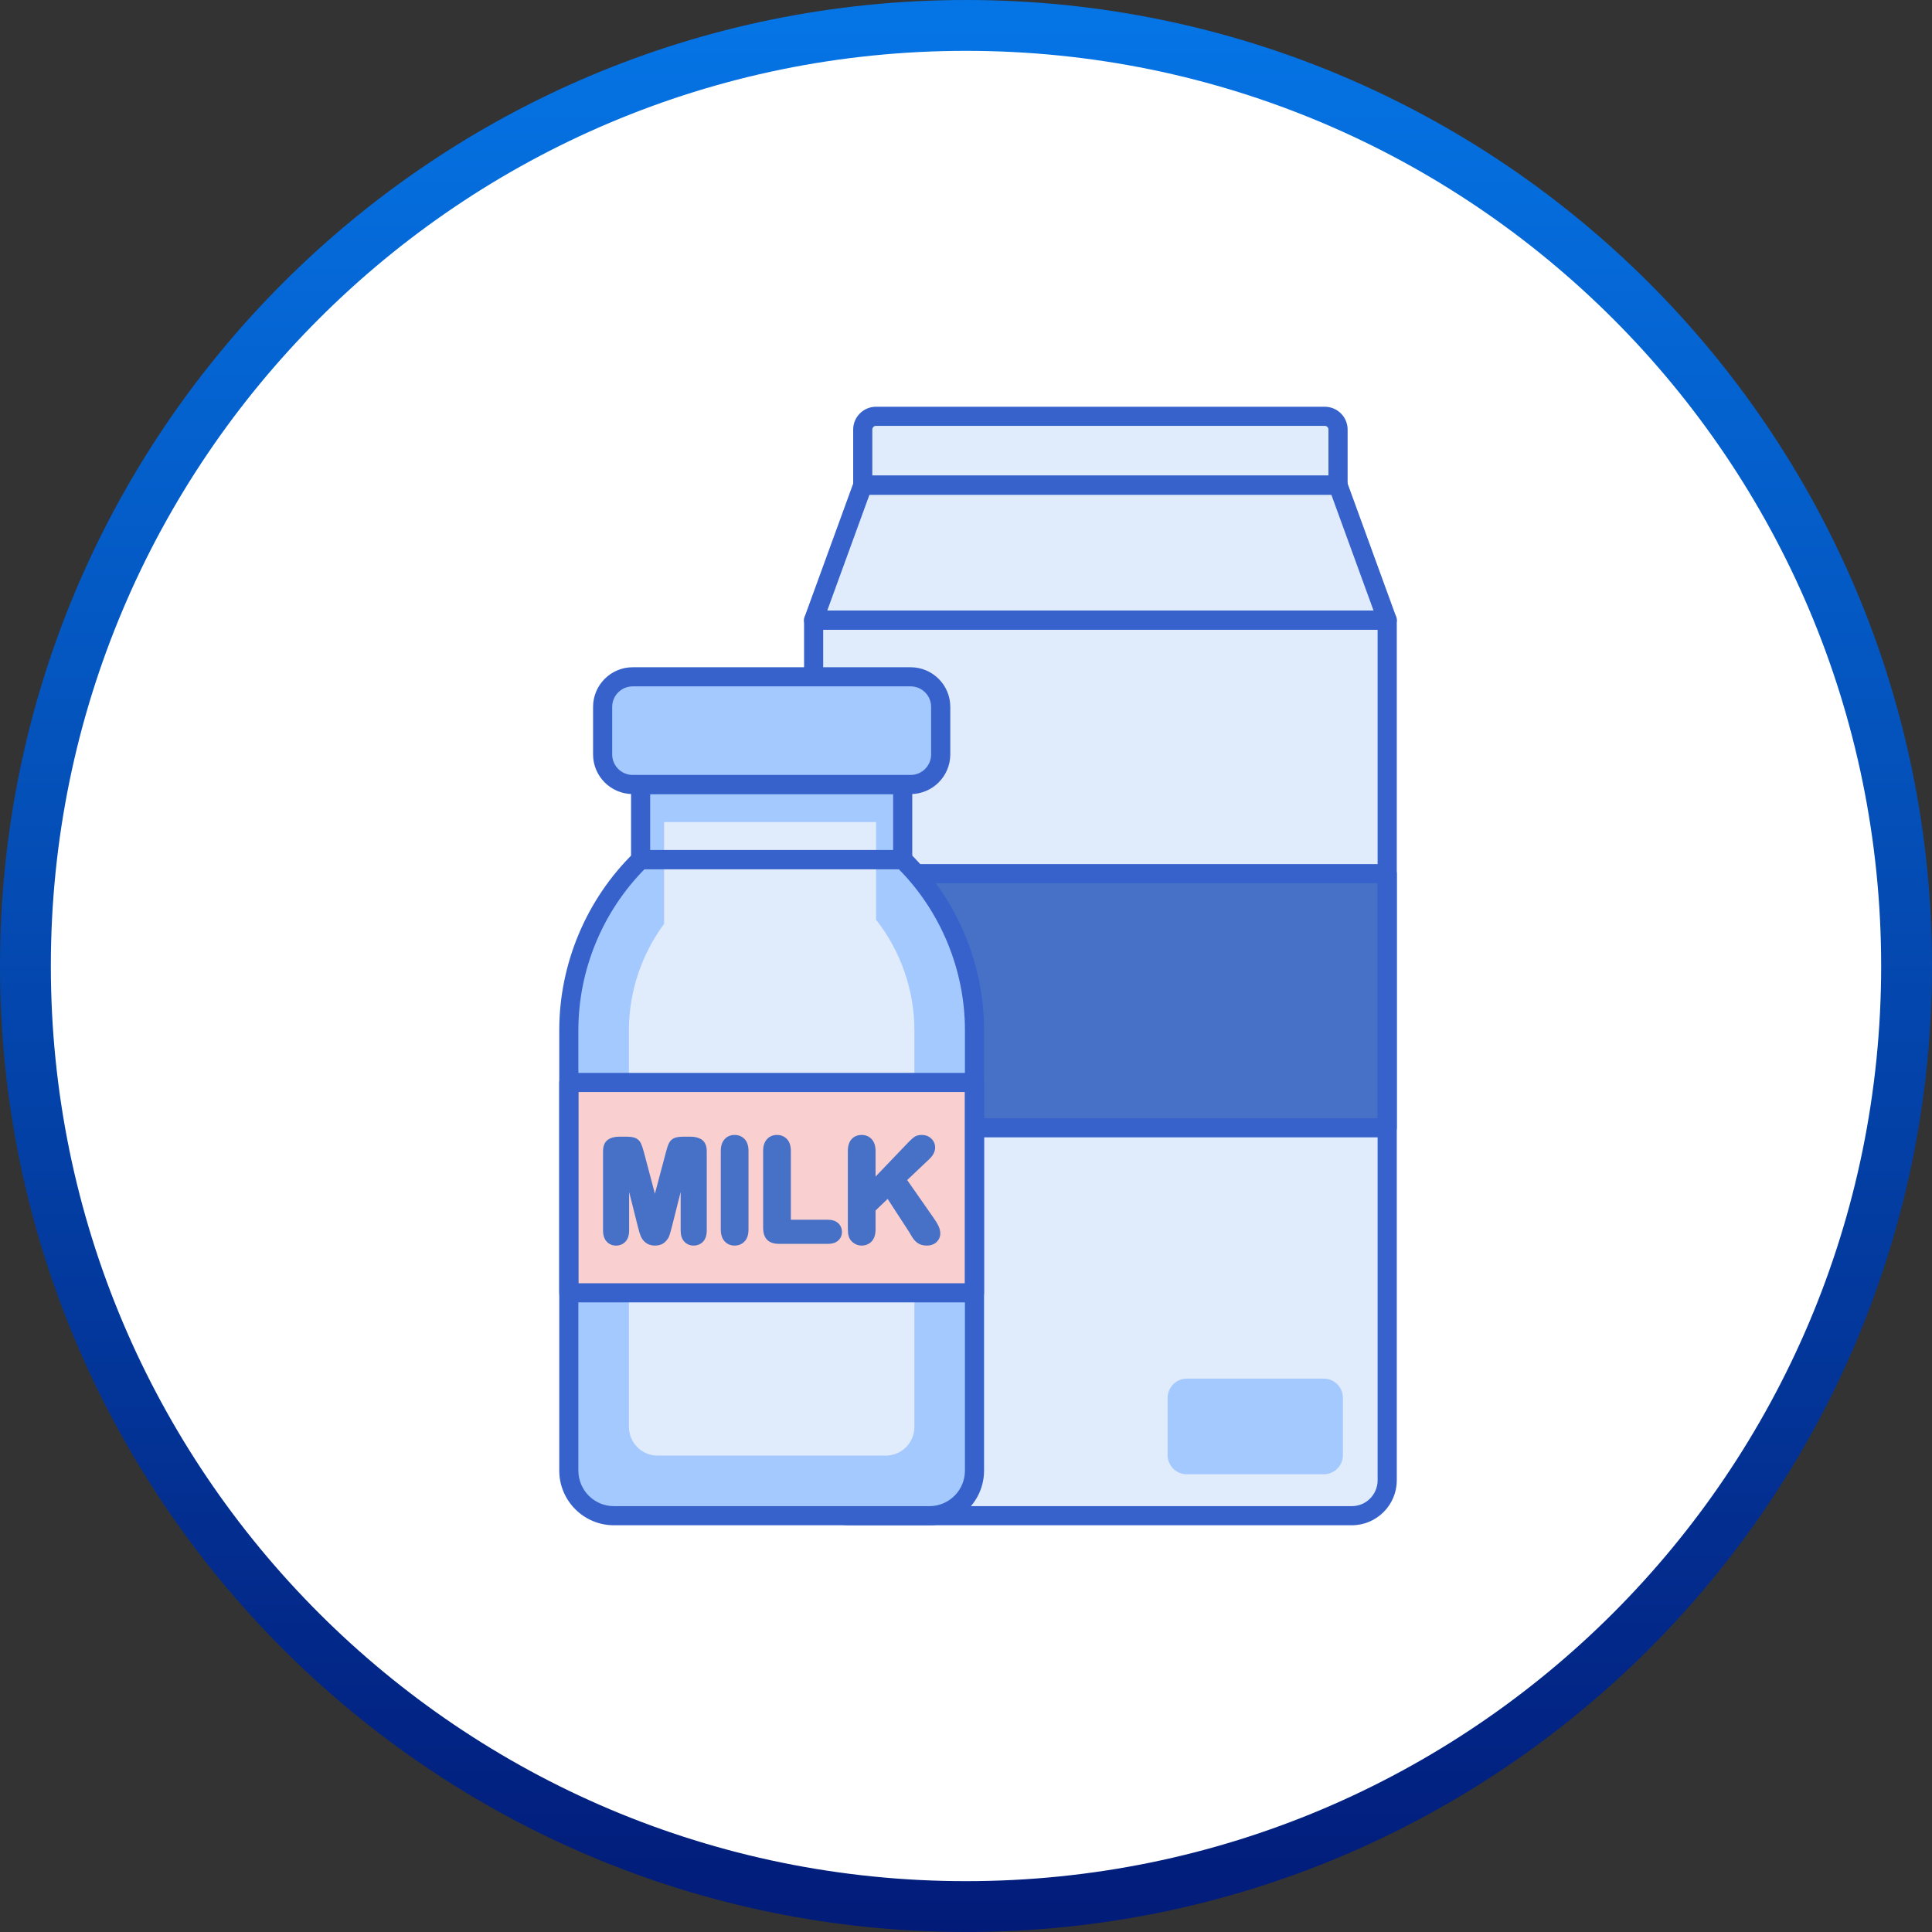
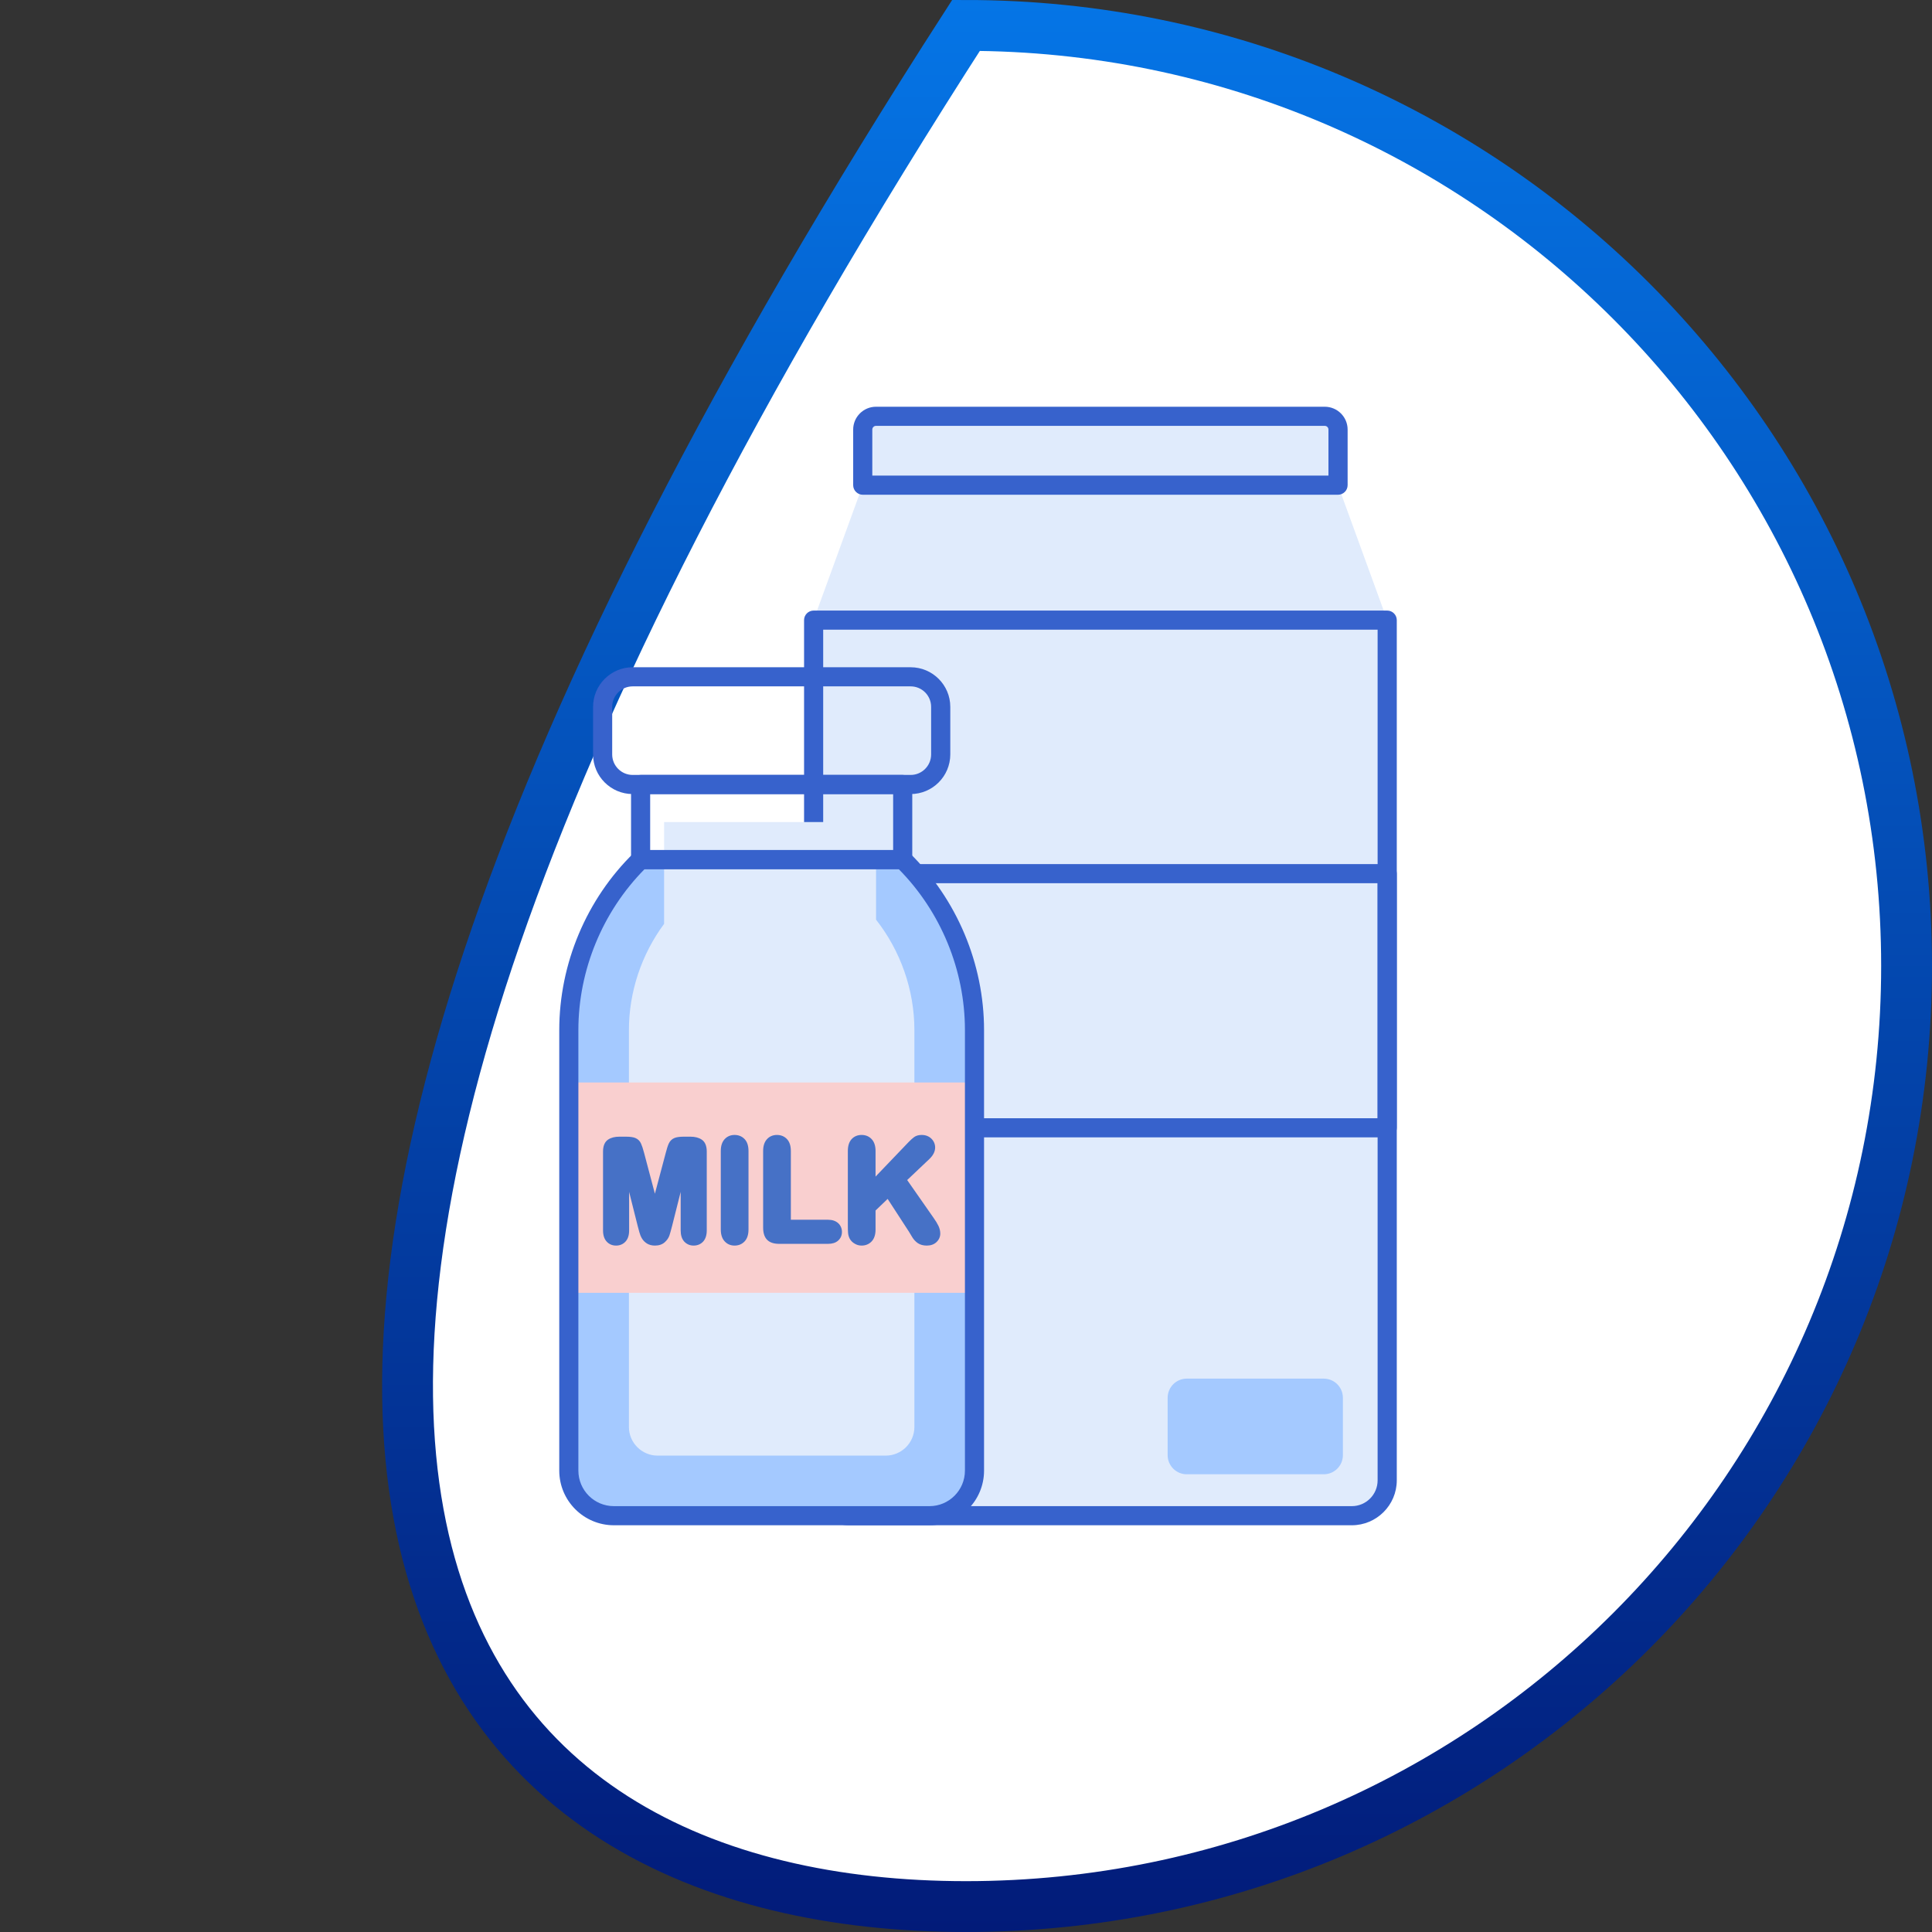
<svg xmlns="http://www.w3.org/2000/svg" width="38" height="38" viewBox="0 0 38 38" fill="none">
  <rect x="0" y="0" width="38" height="38" fill="#333333" stroke="none" />
  <g clip-path="url(#clip0_1126_122)">
-     <path d="M19 37.5C29.217 37.5 37.5 29.217 37.5 19C37.5 8.783 29.217 0.5 19 0.5C8.783 0.5 0.5 8.783 0.5 19C0.5 29.217 8.783 37.5 19 37.5Z" fill="white" stroke="url(#paint0_linear_1126_122)" />
+     <path d="M19 37.5C29.217 37.5 37.5 29.217 37.5 19C37.5 8.783 29.217 0.5 19 0.5C0.5 29.217 8.783 37.5 19 37.5Z" fill="white" stroke="url(#paint0_linear_1126_122)" />
    <path d="M26.588 29.812H16.698C16.314 29.812 16.002 29.5 16.002 29.115V12.197H27.284V29.116C27.284 29.5 26.972 29.812 26.588 29.812Z" fill="#E0EBFC" />
    <path d="M26.317 9.542H21.643H16.969L16.002 12.197H21.643H27.284L26.317 9.542Z" fill="#E0EBFC" />
    <path d="M26.057 8.188H17.231C17.087 8.188 16.97 8.305 16.97 8.449V9.542H26.318V8.449C26.318 8.305 26.201 8.188 26.057 8.188Z" fill="#E0EBFC" />
-     <path d="M27.284 17.184H16.002V22.182H27.284V17.184Z" fill="#4671C6" />
    <path d="M26.588 30H16.699C16.211 30 15.815 29.603 15.815 29.116V12.197C15.815 12.094 15.899 12.009 16.003 12.009H27.285C27.388 12.009 27.473 12.094 27.473 12.197V29.116C27.473 29.603 27.076 30 26.588 30ZM16.191 12.385V29.116C16.191 29.396 16.419 29.624 16.699 29.624H26.588C26.869 29.624 27.096 29.396 27.096 29.116V12.385H16.191Z" fill="#3762CC" />
-     <path d="M27.285 12.386H16.003C15.941 12.386 15.884 12.356 15.848 12.305C15.813 12.255 15.805 12.191 15.826 12.133L16.793 9.478C16.82 9.404 16.89 9.354 16.969 9.354H26.317C26.397 9.354 26.467 9.404 26.494 9.478L27.461 12.133C27.482 12.191 27.474 12.255 27.439 12.305C27.403 12.356 27.346 12.386 27.285 12.386ZM16.271 12.009H27.016L26.186 9.731H17.101L16.271 12.009Z" fill="#3762CC" />
    <path d="M26.317 9.731H16.97C16.866 9.731 16.781 9.646 16.781 9.543V8.449C16.781 8.201 16.983 8 17.23 8H26.056C26.304 8 26.506 8.201 26.506 8.449V9.543C26.506 9.646 26.421 9.731 26.317 9.731ZM17.157 9.354H26.129V8.449C26.129 8.409 26.097 8.376 26.056 8.376H17.23C17.19 8.376 17.157 8.409 17.157 8.449V9.354ZM27.285 22.37H16.003C15.899 22.37 15.815 22.285 15.815 22.182V17.184C15.815 17.08 15.899 16.996 16.003 16.996H27.285C27.388 16.996 27.473 17.08 27.473 17.184V22.182C27.473 22.286 27.388 22.37 27.285 22.37ZM16.191 21.994H27.096V17.372H16.191V21.994Z" fill="#3762CC" />
    <path d="M26.037 28.997H23.342C23.134 28.997 22.966 28.828 22.966 28.621V27.493C22.966 27.285 23.134 27.116 23.342 27.116H26.037C26.245 27.116 26.413 27.285 26.413 27.493V28.621C26.413 28.828 26.245 28.997 26.037 28.997ZM17.755 16.907H15.178H12.601C11.698 17.789 11.188 18.998 11.188 20.26V28.925C11.188 29.415 11.585 29.812 12.075 29.812H15.178H18.281C18.771 29.812 19.168 29.415 19.168 28.925V20.26C19.168 18.998 18.658 17.789 17.755 16.907Z" fill="#A4C9FF" />
-     <path d="M17.755 15.43H12.601V16.907H17.755V15.43Z" fill="#A4C9FF" />
    <path d="M17.231 18.089V16.169H13.062V18.171C12.618 18.772 12.37 19.508 12.37 20.26V28.066C12.37 28.377 12.623 28.63 12.934 28.63H17.421C17.733 28.63 17.985 28.377 17.985 28.066V20.26C17.985 19.474 17.714 18.704 17.231 18.089Z" fill="#E0EBFC" />
    <path d="M17.755 17.095H12.6C12.496 17.095 12.412 17.011 12.412 16.907V15.43C12.412 15.326 12.496 15.242 12.6 15.242H17.755C17.858 15.242 17.943 15.326 17.943 15.43V16.907C17.943 17.011 17.858 17.095 17.755 17.095ZM12.788 16.719H17.567V15.618H12.788V16.719Z" fill="#3762CC" />
    <path d="M19.168 21.291H11.188V25.428H19.168V21.291Z" fill="#F9CFCF" />
    <path d="M13.801 22.414C13.744 22.376 13.67 22.357 13.579 22.357H13.456C13.372 22.357 13.31 22.365 13.268 22.382C13.217 22.402 13.178 22.44 13.154 22.492C13.136 22.531 13.116 22.591 13.095 22.674L12.881 23.479L12.668 22.674C12.646 22.59 12.626 22.531 12.608 22.492C12.585 22.44 12.545 22.402 12.494 22.382C12.452 22.365 12.39 22.357 12.306 22.357H12.183C12.092 22.357 12.018 22.376 11.961 22.414C11.895 22.458 11.861 22.537 11.861 22.649V24.201C11.861 24.295 11.885 24.369 11.932 24.42C11.979 24.472 12.043 24.499 12.117 24.499C12.193 24.499 12.258 24.471 12.305 24.418C12.351 24.367 12.374 24.294 12.374 24.201V23.443L12.543 24.115L12.575 24.234C12.587 24.278 12.603 24.319 12.624 24.355C12.648 24.397 12.682 24.431 12.724 24.458C12.768 24.485 12.821 24.499 12.881 24.499C12.961 24.499 13.026 24.477 13.075 24.433C13.119 24.394 13.15 24.349 13.167 24.299C13.18 24.259 13.198 24.198 13.219 24.114L13.388 23.443V24.201C13.388 24.294 13.411 24.367 13.457 24.419C13.505 24.471 13.569 24.499 13.642 24.499C13.719 24.499 13.784 24.471 13.832 24.418C13.877 24.367 13.901 24.294 13.901 24.201V22.649C13.901 22.537 13.867 22.458 13.801 22.414ZM14.447 22.323C14.369 22.323 14.301 22.352 14.251 22.408C14.202 22.462 14.177 22.539 14.177 22.638V24.183C14.177 24.282 14.202 24.36 14.252 24.414C14.302 24.47 14.37 24.499 14.447 24.499C14.528 24.499 14.595 24.471 14.647 24.415C14.697 24.361 14.722 24.283 14.722 24.183V22.638C14.722 22.538 14.697 22.46 14.647 22.406C14.595 22.351 14.528 22.323 14.447 22.323ZM16.287 23.991H15.555V22.638C15.555 22.538 15.53 22.46 15.48 22.406C15.429 22.351 15.362 22.323 15.281 22.323C15.202 22.323 15.133 22.352 15.084 22.408C15.035 22.462 15.01 22.539 15.01 22.638V24.148C15.01 24.253 15.037 24.334 15.089 24.386C15.141 24.439 15.221 24.465 15.328 24.465H16.287C16.37 24.465 16.437 24.444 16.484 24.402C16.534 24.358 16.56 24.299 16.56 24.23C16.56 24.162 16.534 24.102 16.485 24.057C16.436 24.014 16.37 23.991 16.287 23.991ZM18.458 24.111C18.436 24.065 18.405 24.014 18.363 23.955L17.843 23.21L18.28 22.796C18.355 22.724 18.393 22.648 18.393 22.57C18.393 22.502 18.366 22.441 18.317 22.394C18.268 22.347 18.204 22.323 18.128 22.323C18.068 22.323 18.019 22.337 17.98 22.365C17.95 22.387 17.915 22.418 17.873 22.461L17.221 23.142V22.638C17.221 22.538 17.195 22.46 17.145 22.406C17.094 22.351 17.027 22.323 16.946 22.323C16.865 22.323 16.796 22.353 16.747 22.409C16.7 22.462 16.676 22.54 16.676 22.638V24.096C16.676 24.161 16.677 24.211 16.68 24.245C16.683 24.288 16.694 24.326 16.712 24.362C16.735 24.404 16.769 24.438 16.812 24.462C16.854 24.487 16.899 24.499 16.946 24.499C17.026 24.499 17.093 24.471 17.145 24.416C17.195 24.363 17.221 24.284 17.221 24.183V23.809L17.459 23.581L17.878 24.226C17.897 24.258 17.919 24.294 17.943 24.334C17.972 24.382 18.009 24.421 18.052 24.451C18.099 24.483 18.159 24.499 18.229 24.499C18.307 24.499 18.371 24.476 18.419 24.431C18.468 24.385 18.494 24.327 18.494 24.263C18.494 24.213 18.482 24.162 18.458 24.111Z" fill="#4671C6" />
    <path d="M18.28 30H12.075C11.482 30 11 29.518 11 28.925V20.26C11 18.956 11.535 17.684 12.469 16.773C12.504 16.738 12.551 16.719 12.6 16.719H17.755C17.804 16.719 17.851 16.738 17.886 16.773C18.82 17.684 19.355 18.956 19.355 20.26V28.925C19.355 29.518 18.873 30 18.28 30ZM12.678 17.095C11.85 17.933 11.376 19.081 11.376 20.26V28.925C11.376 29.311 11.689 29.624 12.075 29.624H18.281C18.666 29.624 18.979 29.311 18.979 28.925V20.26C18.979 19.081 18.506 17.933 17.677 17.095H12.678Z" fill="#3762CC" />
-     <path d="M19.167 25.616H11.188C11.084 25.616 11 25.532 11 25.428V21.291C11 21.187 11.084 21.103 11.188 21.103H19.167C19.271 21.103 19.355 21.187 19.355 21.291V25.428C19.355 25.532 19.271 25.616 19.167 25.616ZM11.376 25.24H18.979V21.479H11.376V25.24Z" fill="#3762CC" />
-     <path d="M17.911 15.43H12.444C12.117 15.43 11.852 15.165 11.852 14.839V13.903C11.852 13.577 12.117 13.312 12.444 13.312H17.911C18.237 13.312 18.502 13.577 18.502 13.903V14.839C18.502 15.165 18.237 15.43 17.911 15.43Z" fill="#A4C9FF" />
    <path d="M17.911 15.618H12.444C12.015 15.618 11.665 15.269 11.665 14.839V13.903C11.665 13.474 12.014 13.124 12.444 13.124H17.911C18.341 13.124 18.691 13.473 18.691 13.903V14.839C18.69 15.269 18.341 15.618 17.911 15.618ZM12.444 13.5C12.222 13.5 12.041 13.681 12.041 13.903V14.839C12.041 15.061 12.222 15.242 12.444 15.242H17.911C18.134 15.242 18.314 15.061 18.314 14.839V13.903C18.314 13.681 18.134 13.5 17.911 13.5H12.444Z" fill="#3762CC" />
  </g>
  <defs>
    <linearGradient id="paint0_linear_1126_122" x1="19" y1="-1.33909e-08" x2="19" y2="38" gradientUnits="userSpaceOnUse">
      <stop stop-color="#0575E6" />
      <stop offset="1" stop-color="#021B79" />
    </linearGradient>
    <clipPath id="clip0_1126_122">
      <rect width="38" height="38" fill="white" />
    </clipPath>
  </defs>
</svg>